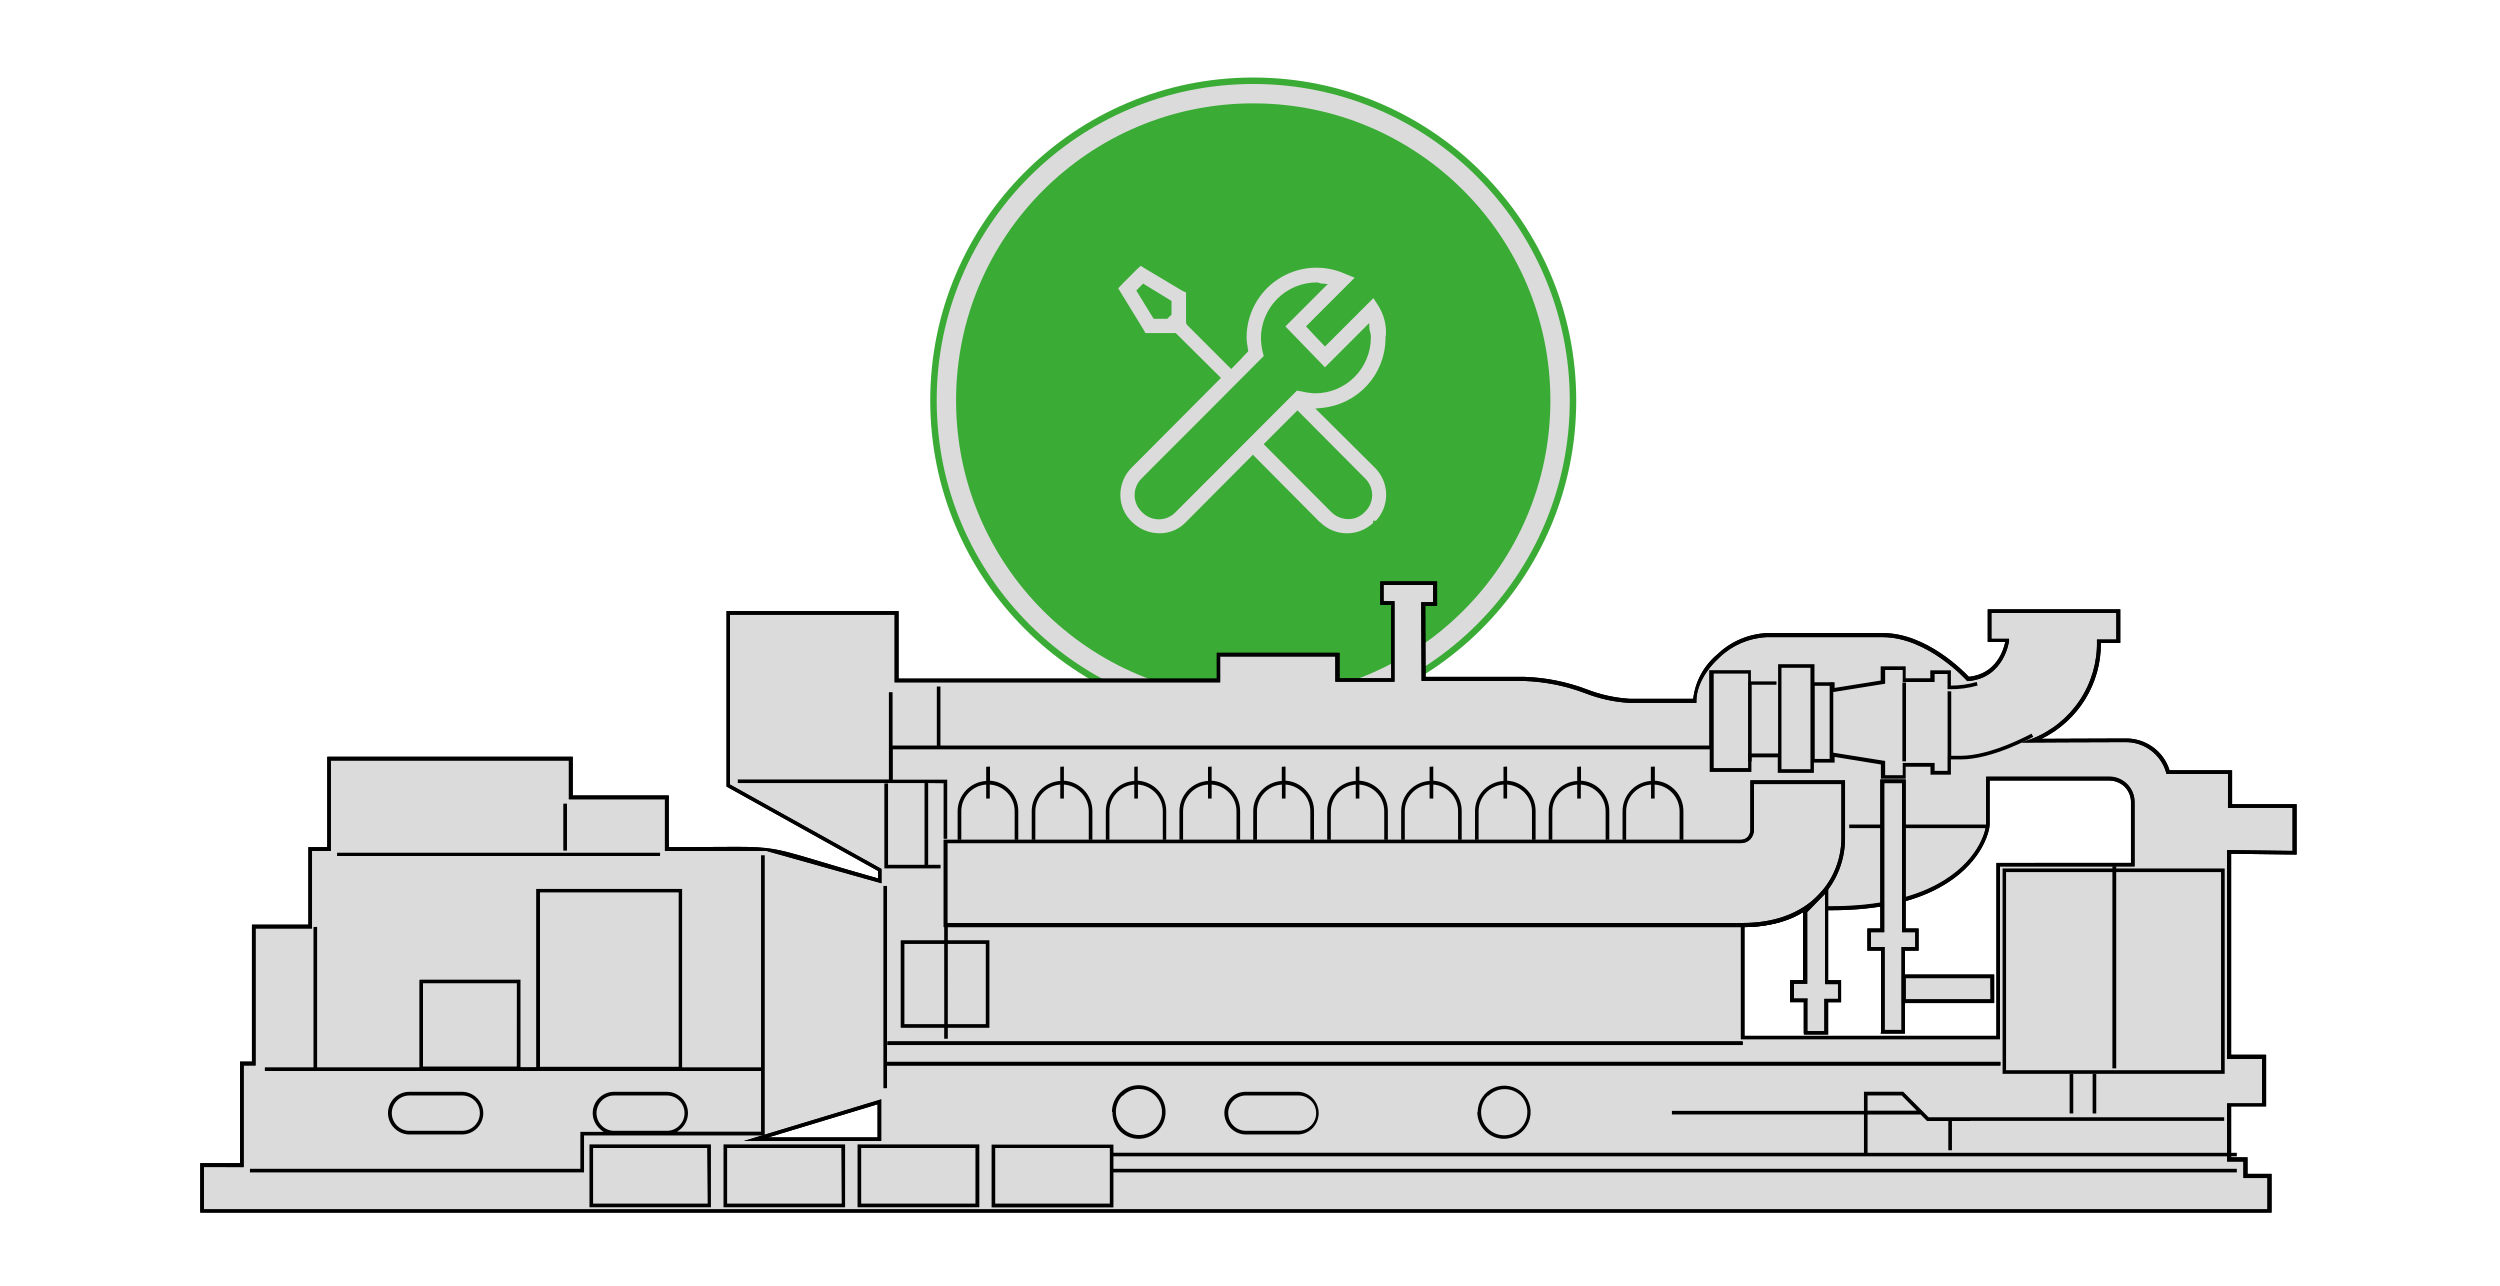
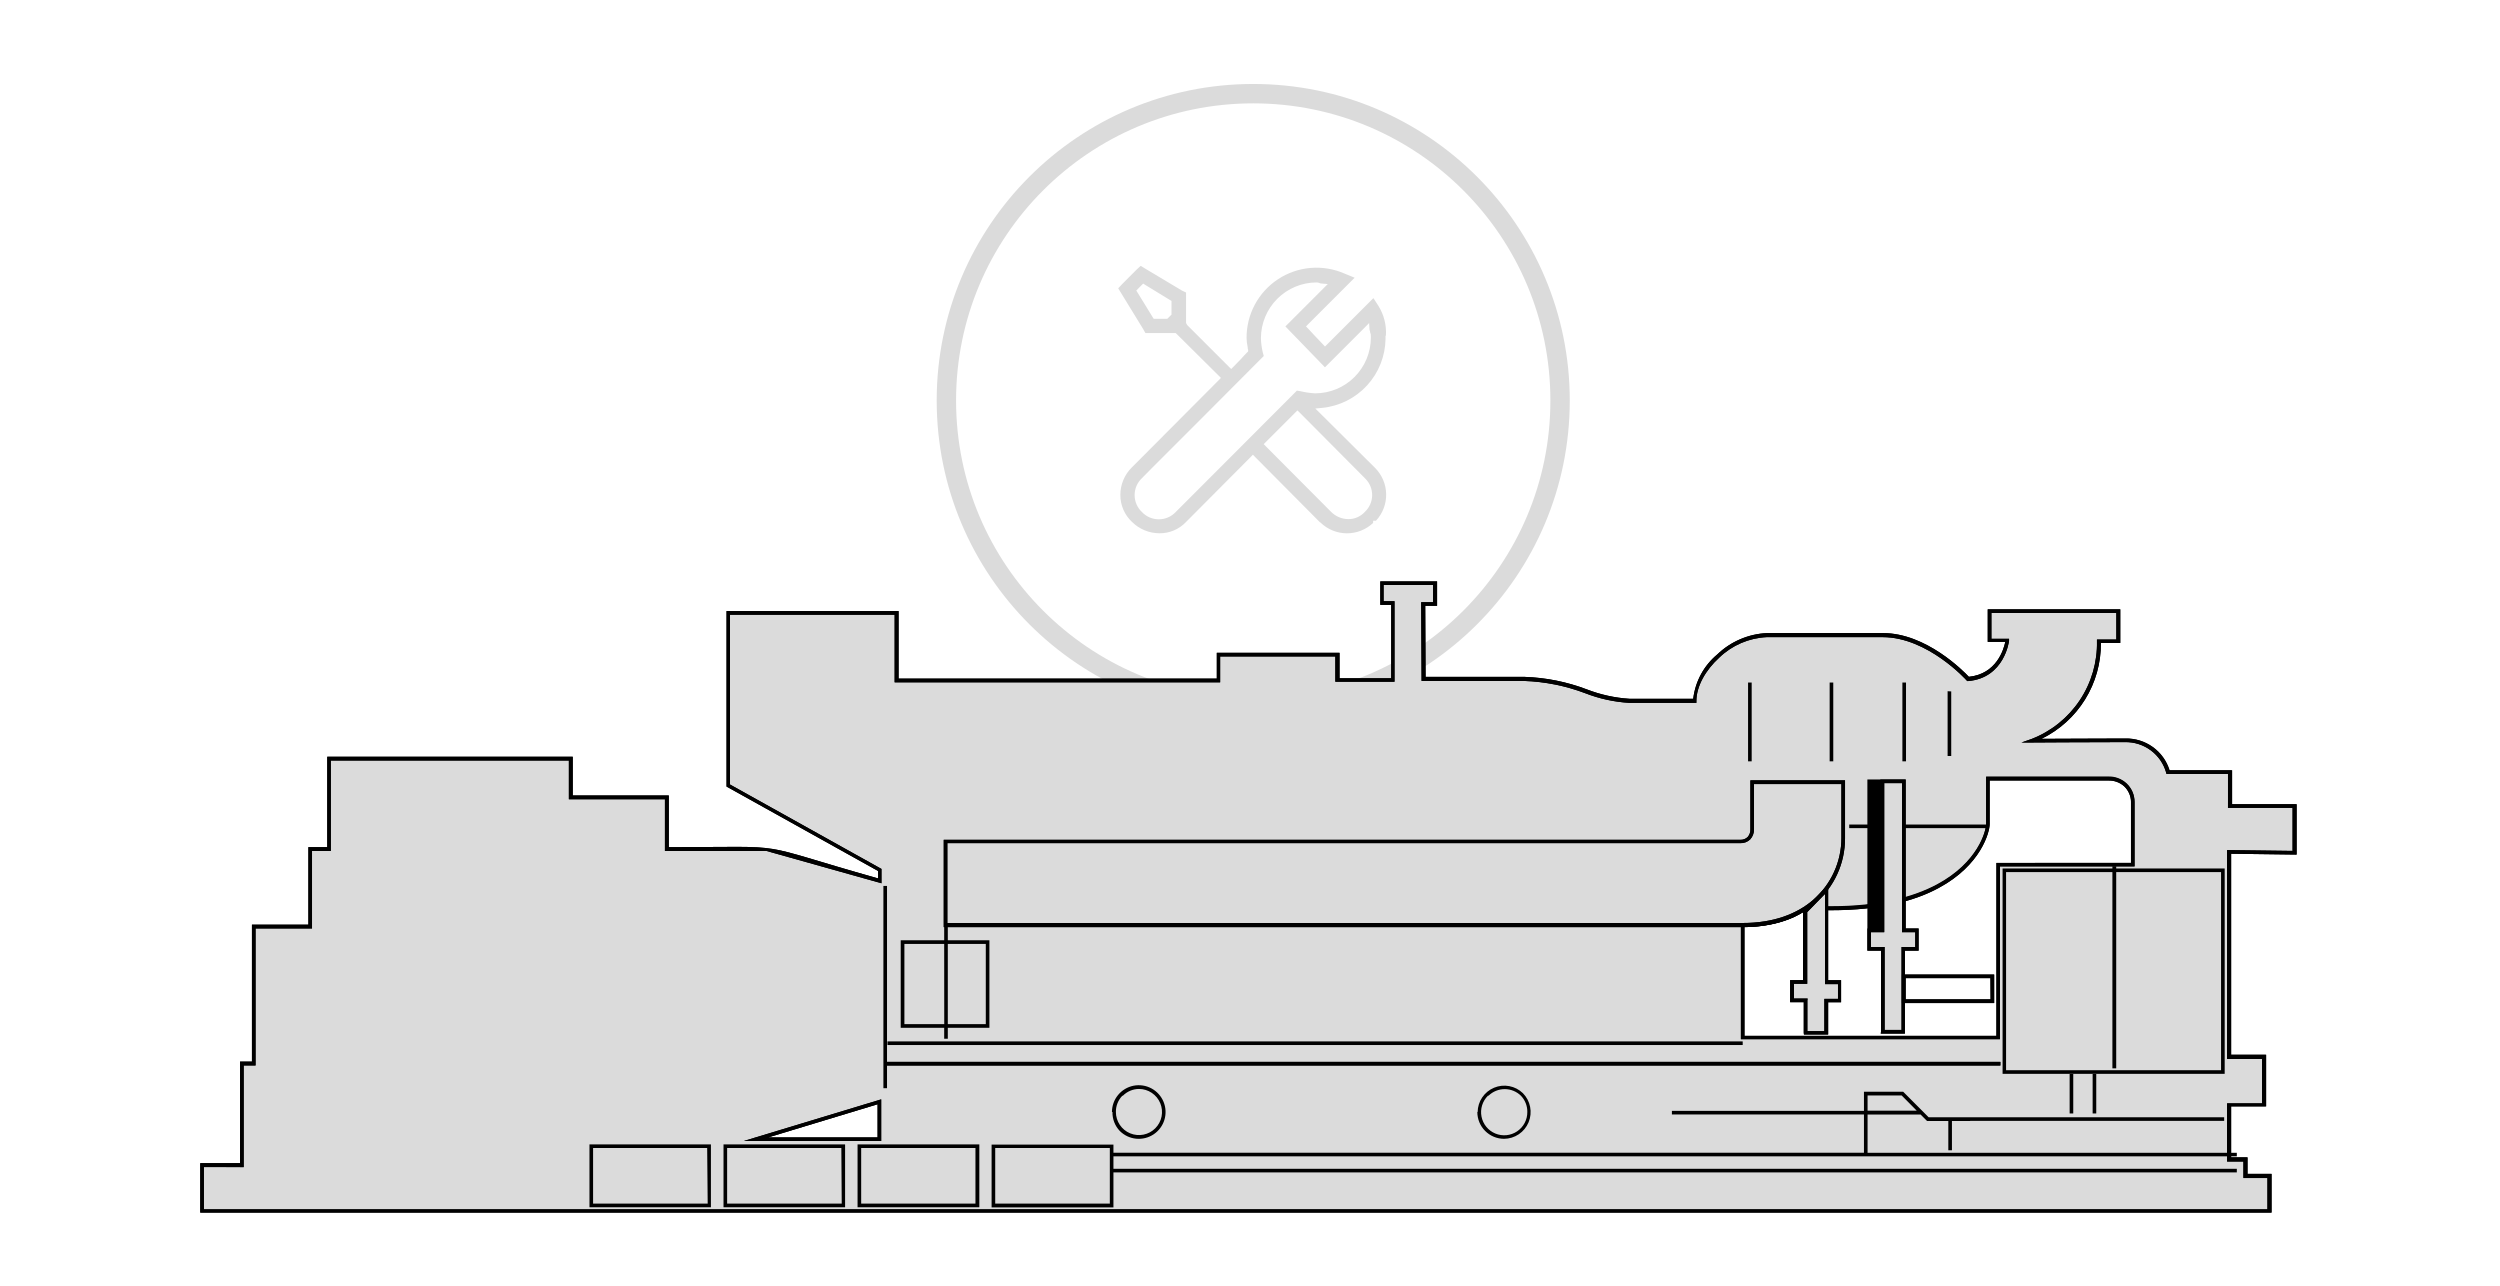
<svg xmlns="http://www.w3.org/2000/svg" width="387" height="199" viewBox="0 0 387 199" fill="none">
  <g clip-path="url(#clip0_19_4)">
-     <path d="M194 112C221.614 112 244 89.614 244 62C244 34.386 221.614 12 194 12C166.386 12 144 34.386 144 62C144 89.614 166.386 112 194 112Z" fill="#3AAB35" />
    <path d="M194 109.5C220.234 109.5 241.5 88.234 241.5 62C241.5 35.767 220.234 14.5 194 14.5C167.766 14.5 146.5 35.767 146.5 62C146.5 88.234 167.766 109.5 194 109.5Z" stroke="#DBDBDB" stroke-width="3" />
    <path d="M212.85 72.42L204.37 63.99L203.61 63.24L204.68 63.14C207.34 62.875 209.81 61.639 211.617 59.67C213.425 57.7 214.444 55.133 214.48 52.46V51.96H214.54C214.643 50.34 214.238 48.728 213.38 47.35L212.6 46.15L205.11 53.64L204.76 53.27L203.51 51.96L202.51 50.88L202.17 50.53L202.51 50.18L209.7 42.99L208.16 42.36C206.505 41.629 204.693 41.325 202.89 41.475C201.087 41.626 199.351 42.226 197.84 43.221C196.328 44.215 195.091 45.573 194.24 47.17C193.389 48.767 192.953 50.551 192.97 52.36C192.98 52.825 193.037 53.287 193.14 53.74C193.14 53.88 193.14 54.01 193.21 54.15V54.41L193.02 54.59C192.69 54.92 192.4 55.23 192.09 55.59L192.04 55.64L190.94 56.77L190.59 57.12L190.23 56.77L183.78 50.32L183.6 50V45.28L183 45L177.31 41.6L176.58 41.15L175.94 41.74L173.69 44L173.1 44.63L173.55 45.37L177 51L177.31 51.56H182L182.15 51.7L188.65 58.15L189 58.5L188.65 58.86L176.75 70.81L175.19 72.37C174.067 73.492 173.434 75.013 173.43 76.6C173.424 77.385 173.582 78.162 173.891 78.883C174.201 79.604 174.657 80.254 175.23 80.79C176.365 81.917 177.9 82.55 179.5 82.55C180.267 82.556 181.027 82.404 181.732 82.103C182.438 81.802 183.074 81.358 183.6 80.8L193.6 70.75L193.95 70.39L194.3 70.75L204.3 80.82L204.41 80.89C205.498 81.949 206.954 82.546 208.473 82.557C209.991 82.568 211.455 81.993 212.56 80.95V80.61H213C214.04 79.491 214.605 78.012 214.578 76.485C214.55 74.957 213.93 73.5 212.85 72.42ZM181.35 48.7L180.7 49.35H178.59L178.44 49.11L176.1 45.3L175.9 44.97L176.18 44.69L176.68 44.18L176.96 43.9L177.3 44.11L181.11 46.44L181.35 46.59V48.7ZM190.55 70.7L182 79.26C181.664 79.617 181.259 79.901 180.809 80.096C180.359 80.29 179.875 80.39 179.385 80.39C178.895 80.39 178.41 80.29 177.96 80.096C177.51 79.901 177.105 79.617 176.77 79.26C176.412 78.924 176.128 78.517 175.933 78.067C175.739 77.616 175.639 77.131 175.639 76.64C175.639 76.149 175.739 75.664 175.933 75.213C176.128 74.763 176.412 74.357 176.77 74.02L178.41 72.36L186.41 64.36L195.18 55.56L195.63 55.11L195.46 54.48C195.3 53.781 195.209 53.067 195.19 52.35C195.195 50.063 196.106 47.871 197.723 46.254C199.34 44.636 201.532 43.725 203.82 43.72C203.985 43.725 204.148 43.762 204.3 43.83L204.47 43.88L205.54 43.97L204.78 44.73L198.98 50.53L199.76 51.34L202.23 53.89L204.33 56.06L205.1 56.86L211.19 50.77L211.94 50.01L212 51C212.011 51.1 212.038 51.198 212.08 51.29C212.087 51.32 212.087 51.35 212.08 51.38C212.183 51.616 212.228 51.873 212.21 52.13V52.26C212.207 54.546 211.298 56.738 209.683 58.356C208.067 59.974 205.876 60.885 203.59 60.89C202.838 60.852 202.091 60.745 201.36 60.57L200.76 60.47L200.34 60.89L190.55 70.7ZM211.26 79.26C210.938 79.609 210.546 79.888 210.111 80.077C209.675 80.267 209.205 80.363 208.73 80.36C208.226 80.356 207.728 80.253 207.264 80.055C206.801 79.858 206.381 79.571 206.03 79.21L195.97 69.11L195.62 68.75L200.84 63.53L201.2 63.88L211.26 74L211.33 74.07C211.677 74.409 211.952 74.816 212.137 75.264C212.323 75.713 212.415 76.195 212.409 76.68C212.402 77.165 212.297 77.645 212.099 78.088C211.902 78.532 211.616 78.93 211.26 79.26Z" fill="#DBDBDB" />
    <path d="M117 176.35L136.1 170.56V176.35H117ZM269.77 143.2C276.45 143.2 279.39 140.62 279.39 140.62H283.39C304.56 140.62 307.72 129.4 307.72 127.57V120.57H326.34C326.827 120.547 327.313 120.623 327.77 120.792C328.227 120.961 328.645 121.22 329 121.554C329.354 121.888 329.638 122.29 329.834 122.736C330.03 123.182 330.134 123.663 330.14 124.15V133.89H309.31V160.64H269.77V143.2ZM31.28 180.36V187.47H351.28V182.05H347.56V179.51H345V171.05H350.41V163.6H345V131.87L355.14 132.01V124.78H345.14V119.52H335.6C335.194 118.089 334.327 116.831 333.134 115.942C331.941 115.052 330.488 114.581 329 114.6C323.59 114.6 314.66 114.66 314.66 114.66C317.735 113.443 320.364 111.314 322.195 108.559C324.025 105.805 324.969 102.557 324.9 99.25H327.9V94.61H308V99.13H310.7C310.7 99.13 310.04 104.65 304.62 105.13C304.62 105.13 298.52 98.34 291.42 98.34H273.48C268.03 98.34 262.32 103.83 262.32 108.51H252.17C247.43 108.51 242.7 105.13 235.93 105.13H220.34L220.29 93.51H222.12V90.28H213.9V93.35H215.59V105.25H207V101.34H188.6V105.34H138.77V94.88H112.71V121.61L136.17 134.67V136.36L118.69 131.43H103.21V123.43H88.34V117.43H50.93V131.43H48V143.43H39.28V164.63H37.44V180.37L31.28 180.36Z" fill="#DBDBDB" />
    <path d="M116.94 176.08L136.41 170.18V176.63H115.13L116.94 176.08ZM135.85 170.94L118.92 176.07H135.85V170.94ZM269.77 142.94C276.35 142.94 279.2 140.43 279.21 140.42L279.29 140.36H283.4C290.99 140.36 296.25 138.91 299.86 136.97C306.18 133.58 307.45 128.73 307.45 127.59V120.28H326.35C327.403 120.244 328.427 120.625 329.2 121.34C329.581 121.699 329.887 122.131 330.098 122.61C330.309 123.089 330.422 123.606 330.43 124.13V134.13H309.59V160.88H269.49V142.88L269.77 142.94ZM279.49 140.94C278.98 141.34 276.02 143.45 270.05 143.52V160.37H309.05V133.58H329.89V124.12C329.882 123.672 329.785 123.23 329.604 122.82C329.424 122.41 329.164 122.039 328.84 121.73C328.164 121.121 327.279 120.799 326.37 120.83H308V127.58C308 128.79 306.68 133.93 300.11 137.46C296.43 139.46 291.11 140.91 283.39 140.91L279.49 140.94ZM31.56 180.64V187.19H351V182.33H347.28V179.79H344.75V170.79H350.16V163.9H344.75V131.59L354.89 131.72V125.06H344.89V119.8H335.36L335.31 119.59C334.917 118.212 334.079 117.002 332.927 116.15C331.775 115.298 330.373 114.852 328.94 114.88C323.44 114.88 314.7 114.94 314.6 114.94H312.92L314.51 114.38C317.541 113.196 320.135 111.108 321.94 108.399C323.745 105.691 324.674 102.494 324.6 99.24V99H327.6V94.89H308.27V98.89H311V99.21C311 99.21 310.31 104.95 304.66 105.43H304.52L304.43 105.32C304.43 105.32 298.43 98.63 291.43 98.63H273.48C270.73 98.761 268.121 99.888 266.14 101.8C264.03 103.72 262.6 106.23 262.6 108.52V108.8H252.17C249.857 108.66 247.58 108.16 245.42 107.32C242.383 106.167 239.177 105.522 235.93 105.41H220.06L220 93.22H221.84V90.56H214.18V93.07H215.87V105.53H206.71V101.62H188.88V105.62H138.49V95.16H113V121.44L136.45 134.51V136.73L118.66 131.73H102.93V123.73H88.06V117.73H51.21V131.73H48.3V143.73H39.56V164.93H37.72V180.67L31.56 180.64ZM31 187.47V180.08H37.16V164.34H39V143.14H47.74V131.14H50.66V117.14H88.66V123.14H103.53V131.14C123.46 131.14 115.66 130.27 135.93 135.98V134.83L112.47 121.76V94.59H139.1V105.05H188.36V101.05H207.36V105H215.36V93.63H213.67V90H222.46V93.78H220.63L220.68 104.78H235.99C239.295 104.89 242.559 105.545 245.65 106.72C247.757 107.536 249.976 108.025 252.23 108.17H262.11C262.424 105.496 263.752 103.044 265.82 101.32C267.904 99.312 270.649 98.132 273.54 98H291.47C298.18 98 303.97 103.91 304.78 104.77C309.09 104.33 310.18 100.5 310.42 99.36H307.7V94.32H328.22V99.53H325.22C325.245 102.62 324.393 105.654 322.765 108.28C321.137 110.906 318.798 113.018 316.02 114.37C318.74 114.37 324.93 114.32 329.02 114.32C330.541 114.284 332.033 114.745 333.269 115.633C334.505 116.52 335.418 117.787 335.87 119.24H345.54V124.49H355.54V132.29L345.4 132.16V163.27H350.81V171.27H345.4V179.16H347.94V181.71H351.66V187.71H31V187.47Z" fill="black" />
    <path d="M344.91 119.8H335.38L335.33 119.59C334.937 118.212 334.099 117.002 332.947 116.15C331.795 115.298 330.393 114.852 328.96 114.88C323.46 114.88 314.72 114.94 314.62 114.94H312.94L314.53 114.38C317.561 113.196 320.155 111.108 321.96 108.399C323.765 105.691 324.693 102.494 324.62 99.24V99H327.62V94.89H308.27V98.89H311V99.21C311 99.21 310.31 104.95 304.66 105.43H304.52L304.43 105.32C304.43 105.32 298.43 98.63 291.43 98.63H273.48C270.73 98.761 268.121 99.888 266.14 101.8C264.03 103.72 262.6 106.23 262.6 108.52V108.8H252.17C249.857 108.66 247.58 108.16 245.42 107.32C242.383 106.167 239.177 105.522 235.93 105.41H220.06L220 93.22H221.84V90.56H214.18V93.07H215.87V105.53H206.71V101.62H188.88V105.62H138.49V95.16H113V121.44L136.45 134.51V136.73L118.66 131.73H102.93V123.73H88.06V117.73H51.21V131.73H48.3V143.73H39.56V164.93H37.72V180.67H31.56V187.22H351V182.36H347.28V179.82H344.75V170.82H350.16V163.93H344.75V131.59L354.89 131.72V125.06H344.89L344.91 119.8ZM335.81 119.24H345.48V124.49H355.48V132.29L345.34 132.16V163.27H350.75V171.27H345.34V179.16H347.88V181.71H351.6V187.71H31V180.04H37.16V164.34H39V143.14H47.74V131.14H50.66V117.14H88.66V123.14H103.53V131.14C123.46 131.14 115.66 130.27 135.93 135.98V134.83L112.47 121.76V94.59H139.1V105.05H188.36V101.05H207.36V105H215.36V93.63H213.67V90H222.46V93.78H220.63L220.68 104.78H235.99C239.295 104.89 242.559 105.545 245.65 106.72C247.757 107.536 249.976 108.025 252.23 108.17H262.11C262.424 105.496 263.752 103.044 265.82 101.32C267.904 99.312 270.649 98.132 273.54 98H291.47C298.18 98 303.97 103.91 304.78 104.77C309.09 104.33 310.18 100.5 310.42 99.36H307.7V94.32H328.22V99.53H325.22C325.245 102.62 324.393 105.654 322.765 108.28C321.137 110.906 318.798 113.018 316.02 114.37C318.74 114.37 324.93 114.32 329.02 114.32C330.531 114.297 332.009 114.764 333.233 115.651C334.457 116.538 335.361 117.797 335.81 119.24Z" fill="black" />
-     <path d="M143.68 121.22V133.87H145.6V134.43H136.9V121.28H137.47V133.87H143.12V121.22H138.21H114.21V120.66H137.6V107.15H138.17V115.41H145.02V106.27H145.58V115.41H264.58V103.75H271.04V105.48H275V106H270.61V104.27H265.28V118.9H270.61V116.64H275.25V102.82H280.88V105.61H284V106.49L291.13 105.35V103.15H295V105H298.81V103.77H302V106.13C303.353 106.133 304.7 105.945 306 105.57L306.13 106.12C304.706 106.526 303.23 106.718 301.75 106.69H301.48V104.34H299.48V105.57H294.54V103.72H291.82V105.84L283.57 107.16V106.16H280.92V117.48H283.57V116.48L291.82 117.8V120H294.54V118.1H299.48V119.33H301.48V117H303.48C308.3 117 314.42 113.58 314.48 113.57L314.75 114.06C314.75 114.06 308.49 117.56 303.52 117.56H302V119.92H298.84V118.69H295V120.54H291.16V118.34L284 117.17V118.05H280.79V119.64H275.2V117.24H271.12V119.5H264.66V116H138.21V120.69H146.63V129.85H146.07V121.25L143.68 121.22ZM153.25 118.66V120.85C154.384 120.924 155.451 121.411 156.25 122.22C157.132 123.1 157.628 124.294 157.63 125.54V130H157.07V125.58C157.072 124.531 156.676 123.521 155.961 122.754C155.246 121.987 154.266 121.521 153.22 121.45V123.61H152.66V121.45C151.614 121.521 150.634 121.987 149.919 122.754C149.204 123.521 148.808 124.531 148.81 125.58V130H148.24V125.58C148.243 124.383 148.701 123.232 149.522 122.361C150.343 121.49 151.465 120.964 152.66 120.89V118.7L153.25 118.66ZM164.69 118.66V120.85C165.883 120.926 167.002 121.453 167.821 122.324C168.64 123.195 169.097 124.345 169.1 125.54V130H168.54V125.58C168.538 124.533 168.14 123.525 167.426 122.759C166.712 121.993 165.734 121.526 164.69 121.45V123.61H164.13V121.45C163.084 121.523 162.104 121.99 161.388 122.756C160.672 123.522 160.272 124.531 160.27 125.58V130H159.71V125.58C159.713 124.383 160.171 123.232 160.992 122.361C161.813 121.49 162.935 120.964 164.13 120.89V118.7L164.69 118.66ZM176.12 118.66V120.85C177.315 120.921 178.437 121.447 179.257 122.319C180.077 123.191 180.532 124.343 180.53 125.54V130H180V125.58C180.002 124.531 179.606 123.521 178.891 122.754C178.176 121.987 177.196 121.521 176.15 121.45V123.61H175.59V121.45C174.544 121.521 173.564 121.987 172.849 122.754C172.134 123.521 171.738 124.531 171.74 125.58V130H171.18V125.58C171.178 124.383 171.633 123.231 172.453 122.359C173.273 121.487 174.395 120.961 175.59 120.89V118.7L176.12 118.66ZM187.56 118.66V120.85C188.753 120.926 189.872 121.453 190.691 122.324C191.51 123.195 191.967 124.345 191.97 125.54V130H191.41V125.58C191.412 124.531 191.016 123.521 190.301 122.754C189.586 121.987 188.606 121.521 187.56 121.45V123.61H187V121.45C185.954 121.523 184.974 121.99 184.258 122.756C183.542 123.522 183.142 124.531 183.14 125.58V130H182.58V125.58C182.583 124.383 183.041 123.232 183.862 122.361C184.683 121.49 185.805 120.964 187 120.89V118.7L187.56 118.66ZM199 118.66V120.85C200.193 120.926 201.312 121.453 202.131 122.324C202.95 123.195 203.407 124.345 203.41 125.54V130H202.84V125.58C202.843 124.533 202.447 123.524 201.735 122.758C201.022 121.991 200.044 121.523 199 121.45V123.61H198.44V121.45C197.392 121.519 196.41 121.984 195.693 122.751C194.976 123.518 194.578 124.53 194.58 125.58V130H194V125.58C194.003 124.383 194.461 123.232 195.282 122.361C196.103 121.49 197.225 120.964 198.42 120.89V118.7L199 118.66ZM210.43 118.66V120.85C211.623 120.926 212.742 121.453 213.561 122.324C214.38 123.195 214.837 124.345 214.84 125.54V130H214.28V125.58C214.282 124.531 213.886 123.521 213.171 122.754C212.456 121.987 211.476 121.521 210.43 121.45V123.61H209.87V121.45C208.824 121.523 207.844 121.99 207.128 122.756C206.412 123.522 206.012 124.531 206.01 125.58V130H205.45V125.58C205.453 124.383 205.911 123.232 206.732 122.361C207.553 121.49 208.675 120.964 209.87 120.89V118.7L210.43 118.66ZM221.87 118.66V120.85C223.063 120.924 224.183 121.45 225 122.322C225.818 123.194 226.272 124.345 226.27 125.54V130H225.71V125.58C225.713 124.533 225.317 123.524 224.605 122.758C223.892 121.991 222.914 121.523 221.87 121.45V123.61H221.3V121.45C220.256 121.523 219.278 121.991 218.565 122.758C217.852 123.524 217.457 124.533 217.46 125.58V130H216.9V125.58C216.898 124.385 217.352 123.234 218.17 122.362C218.987 121.49 220.107 120.964 221.3 120.89V118.7L221.87 118.66ZM233.3 118.66V120.85C234.495 120.921 235.617 121.447 236.437 122.319C237.257 123.191 237.712 124.343 237.71 125.54V130H237.15V125.58C237.152 124.531 236.756 123.521 236.041 122.754C235.326 121.987 234.346 121.521 233.3 121.45V123.61H232.74V121.45C231.694 121.521 230.714 121.987 229.999 122.754C229.284 123.521 228.888 124.531 228.89 125.58V130H228.33V125.58C228.328 124.383 228.783 123.231 229.603 122.359C230.423 121.487 231.545 120.961 232.74 120.89V118.7L233.3 118.66ZM244.74 118.66V120.85C245.874 120.924 246.941 121.411 247.74 122.22C248.622 123.1 249.118 124.294 249.12 125.54V130H248.55V125.58C248.553 124.533 248.157 123.524 247.445 122.758C246.732 121.991 245.754 121.523 244.71 121.45V123.61H244.15V121.45C243.104 121.521 242.124 121.987 241.409 122.754C240.694 123.521 240.298 124.531 240.3 125.58V130H239.74V125.58C239.738 124.383 240.193 123.231 241.013 122.359C241.833 121.487 242.955 120.961 244.15 120.89V118.7L244.74 118.66ZM256.17 118.66V120.85C257.365 120.924 258.487 121.45 259.308 122.321C260.129 123.192 260.587 124.343 260.59 125.54V130H260V125.58C259.997 124.531 259.598 123.522 258.882 122.756C258.166 121.99 257.186 121.523 256.14 121.45V123.61H255.58V121.45C254.534 121.521 253.554 121.987 252.839 122.754C252.124 123.521 251.728 124.531 251.73 125.58V130H251.17V125.58C251.172 124.334 251.668 123.14 252.55 122.26C253.348 121.451 254.416 120.964 255.55 120.89V118.7L256.17 118.66ZM280.26 103.38H275.77V119.07H280.26V103.38Z" fill="black" />
    <path d="M329.87 133.57V124.11C329.862 123.662 329.765 123.22 329.585 122.81C329.404 122.4 329.145 122.029 328.82 121.72C328.145 121.111 327.259 120.789 326.35 120.82H308V127.57C308 128.78 306.68 133.92 300.11 137.45C296.43 139.45 291.11 140.9 283.39 140.9H279.48C278.97 141.3 276.01 143.41 270.04 143.48V160.33H309.04V133.58L329.87 133.57ZM330.43 124.11V134.11H309.59V160.86H269.49V142.86H269.77C276.35 142.86 279.2 140.35 279.21 140.34L279.29 140.28H283.4C290.99 140.28 296.24 138.83 299.86 136.89C306.18 133.5 307.45 128.64 307.45 127.51V120.2H326.35C327.403 120.164 328.427 120.545 329.2 121.26C329.589 121.626 329.899 122.068 330.11 122.558C330.322 123.048 330.431 123.576 330.43 124.11Z" fill="black" />
    <path d="M327.59 134.09V134.44H344.38V166.23H310V134.44H327V134.09H327.59ZM327.59 135V165.38H327V135H310.54V165.67H343.82V135H327.59Z" fill="black" />
    <path d="M285.33 121.08H271.24V128.41C271.258 128.66 271.222 128.911 271.134 129.146C271.046 129.381 270.909 129.594 270.732 129.772C270.555 129.949 270.341 130.086 270.106 130.174C269.871 130.262 269.62 130.298 269.37 130.28H146.37V143.2H269.77C280.54 143.2 285.33 136.14 285.33 129.75V121.08Z" fill="#DBDBDB" />
    <path d="M285.05 121.37H271.52V128.37C271.533 128.955 271.318 129.521 270.92 129.95C270.713 130.144 270.469 130.295 270.203 130.393C269.937 130.491 269.653 130.534 269.37 130.52H146.65V142.88H269.77C274.6 142.88 278.2 141.45 280.68 139.3C282.054 138.109 283.155 136.636 283.909 134.981C284.663 133.326 285.052 131.529 285.05 129.71V121.37ZM271.24 120.8H285.61V129.8C285.611 131.696 285.205 133.571 284.418 135.296C283.632 137.022 282.483 138.558 281.05 139.8C278.47 142.03 274.74 143.52 269.77 143.52H146.09V130H269.37C269.579 130.013 269.789 129.984 269.987 129.913C270.185 129.843 270.366 129.733 270.52 129.59C270.816 129.27 270.974 128.846 270.96 128.41V120.8H271.24Z" fill="black" />
    <path d="M285.05 121.37H271.52V128.37C271.533 128.955 271.318 129.521 270.92 129.95C270.713 130.144 270.469 130.295 270.203 130.393C269.937 130.491 269.653 130.534 269.37 130.52H146.65V142.88H269.77C274.6 142.88 278.2 141.45 280.68 139.3C282.054 138.109 283.155 136.636 283.909 134.981C284.663 133.326 285.052 131.529 285.05 129.71V121.37ZM271.24 120.8H285.61V129.8C285.611 131.696 285.205 133.571 284.418 135.296C283.632 137.022 282.483 138.558 281.05 139.8C278.47 142.03 274.74 143.52 269.77 143.52H146.09V130H269.37C269.579 130.013 269.789 129.984 269.987 129.913C270.185 129.843 270.366 129.733 270.52 129.59C270.816 129.27 270.974 128.846 270.96 128.41V120.8H271.24ZM307.88 128.2H286.26V127.64H307.88V128.2Z" fill="black" />
    <path d="M291.46 159.72V146.88H289.35V144H291.35V121H294.66V144H296.71V146.86H294.59V159.7L291.46 159.72Z" fill="#DBDBDB" />
    <path d="M291.18 159.72V147.16H289.07V143.73H291.07V120.66H295V143.73H297V147.16H294.88V160H291.14L291.18 159.72ZM291.74 146.88V159.43H294.36V146.6H296.48V144.3H294.43V121.23H291.68V144.3H289.63V146.6H291.74V146.88Z" fill="black" />
-     <path d="M291.18 159.72V147.16H289.07V143.73H291.07V120.66H295V143.73H297V147.16H294.88V160H291.14L291.18 159.72ZM291.74 146.88V159.43H294.36V146.6H296.48V144.3H294.43V121.23H291.68V144.3H289.63V146.6H291.74V146.88Z" fill="black" />
+     <path d="M291.18 159.72V147.16H289.07V143.73V120.66H295V143.73H297V147.16H294.88V160H291.14L291.18 159.72ZM291.74 146.88V159.43H294.36V146.6H296.48V144.3H294.43V121.23H291.68V144.3H289.63V146.6H291.74V146.88Z" fill="black" />
    <path d="M279.5 159.88V154.88H277.39V152H279.39V141.08L282.72 137.68V152H284.72V154.86H282.61V159.86L279.5 159.88Z" fill="#DBDBDB" />
    <path d="M279.22 159.88V155.14H277.11V151.72H279.11V141L283 137V151.73H285V155.15H283V160.15H279.25L279.22 159.88ZM279.78 154.88V159.62H282.41V154.62H284.52V152.34H282.52V138.37L279.76 141.2V152.29H277.71V154.57H279.82L279.78 154.88Z" fill="black" />
    <path d="M279.22 159.88V155.14H277.11V151.72H279.11V141L283 137V151.73H285V155.15H283V160.15H279.25L279.22 159.88ZM279.78 154.88V159.62H282.41V154.62H284.52V152.34H282.52V138.37L279.76 141.2V152.29H277.71V154.57H279.82L279.78 154.88ZM137.31 137.14V168.45H136.75V137.14H137.31Z" fill="black" />
    <path d="M135.85 170.94L118.92 176.07H135.85V170.94ZM116.94 176.08L136.41 170.18V176.63H115.13L116.94 176.08Z" fill="black" />
-     <path d="M190.13 172.31C190.129 172.669 190.199 173.025 190.335 173.358C190.472 173.69 190.673 173.992 190.926 174.247C191.18 174.501 191.482 174.703 191.813 174.841C192.145 174.979 192.501 175.05 192.86 175.05H201C201.361 175.051 201.718 174.981 202.051 174.844C202.384 174.707 202.686 174.505 202.941 174.25C203.196 173.996 203.397 173.693 203.535 173.36C203.672 173.027 203.742 172.67 203.74 172.31C203.74 171.951 203.669 171.595 203.532 171.263C203.394 170.931 203.192 170.63 202.937 170.376C202.683 170.122 202.381 169.922 202.048 169.785C201.716 169.648 201.36 169.579 201 169.58H192.85C192.126 169.58 191.432 169.868 190.92 170.38C190.408 170.892 190.12 171.586 190.12 172.31H190.13ZM190.53 174.65C189.901 174.033 189.542 173.191 189.53 172.31C189.529 171.877 189.613 171.448 189.778 171.048C189.943 170.648 190.185 170.284 190.491 169.977C190.796 169.671 191.159 169.427 191.559 169.261C191.959 169.095 192.388 169.01 192.82 169.01H201C201.846 169.057 202.641 169.425 203.223 170.04C203.804 170.654 204.129 171.469 204.129 172.315C204.129 173.161 203.804 173.976 203.223 174.59C202.641 175.205 201.846 175.574 201 175.62H192.85C191.98 175.613 191.147 175.265 190.53 174.65ZM92.34 172.31C92.339 172.671 92.411 173.029 92.55 173.362C92.689 173.695 92.893 173.997 93.15 174.25C93.402 174.506 93.703 174.708 94.034 174.846C94.366 174.983 94.722 175.053 95.08 175.05H103.23C103.589 175.052 103.945 174.982 104.276 174.844C104.607 174.707 104.908 174.505 105.16 174.25C105.546 173.869 105.808 173.382 105.916 172.85C106.023 172.319 105.97 171.768 105.763 171.267C105.556 170.766 105.204 170.339 104.753 170.038C104.302 169.738 103.772 169.578 103.23 169.58H95.08C94.721 169.579 94.365 169.648 94.033 169.785C93.7 169.922 93.398 170.122 93.144 170.376C92.889 170.63 92.687 170.931 92.549 171.263C92.411 171.595 92.34 171.951 92.34 172.31ZM92.75 174.65C92.437 174.346 92.188 173.982 92.016 173.58C91.844 173.179 91.754 172.747 91.75 172.31C91.753 171.436 92.102 170.598 92.72 169.979C93.338 169.361 94.176 169.013 95.05 169.01H103.2C104.075 169.013 104.913 169.361 105.531 169.979C106.149 170.598 106.498 171.436 106.5 172.31C106.497 172.747 106.407 173.179 106.235 173.58C106.063 173.982 105.814 174.346 105.5 174.65C105.293 174.854 105.061 175.032 104.81 175.18H117.81V132.39H118.38V175.77H117.81H90.41V181.49H38.69V180.93H89.84V175.21H93.44C93.188 175.052 92.957 174.864 92.75 174.65ZM60.65 172.31C60.651 172.671 60.722 173.028 60.861 173.361C61 173.694 61.204 173.996 61.46 174.25C61.712 174.506 62.013 174.708 62.344 174.846C62.676 174.983 63.032 175.053 63.39 175.05H71.54C71.901 175.052 72.258 174.982 72.591 174.845C72.924 174.707 73.226 174.505 73.48 174.25C73.992 173.734 74.28 173.037 74.28 172.31C74.28 171.951 74.21 171.595 74.072 171.263C73.934 170.931 73.732 170.63 73.477 170.376C73.223 170.122 72.921 169.922 72.588 169.785C72.256 169.648 71.9 169.579 71.54 169.58H63.39C63.031 169.579 62.675 169.648 62.343 169.785C62.01 169.922 61.708 170.122 61.454 170.376C61.199 170.63 60.997 170.931 60.859 171.263C60.721 171.595 60.65 171.951 60.65 172.31ZM61.06 174.65C60.747 174.346 60.498 173.982 60.326 173.58C60.154 173.179 60.064 172.747 60.06 172.31C60.063 171.436 60.412 170.598 61.03 169.979C61.648 169.361 62.486 169.013 63.36 169.01H71.51C72.385 169.013 73.223 169.361 73.841 169.979C74.459 170.598 74.808 171.436 74.81 172.31C74.81 173.186 74.463 174.027 73.844 174.647C73.226 175.267 72.387 175.617 71.51 175.62H63.39C62.516 175.616 61.679 175.267 61.06 174.65ZM65.2 151.65H80.57V165.19H83V137.61H105.59V165.22H117.81V165.79H41V165.22H48.53V143.49H49.09V165.22H64.92V151.68L65.2 151.65ZM80.01 152.21H65.48V165.1H80L80.01 152.21ZM87.77 124.41V131.67H87.2V124.41H87.77ZM102.18 132.51H52.18V132H102.18V132.51ZM105.06 138.14H83.59V165.14H105.06V138.14Z" fill="black" />
-     <path d="M294.7 151.14H308.41V155H294.7V151.14Z" fill="#DBDBDB" />
    <path d="M294.7 150.86H308.7V155.27H294.42V150.86H294.7ZM308.12 151.42H295V154.7H308.14L308.12 151.42Z" fill="black" />
    <path d="M294.7 150.86H308.7V155.27H294.42V150.86H294.7ZM308.12 151.42H295V154.7H308.14L308.12 151.42Z" fill="black" />
-     <path d="M269.77 161.77H137.38V161.21H269.77V161.77Z" fill="black" />
    <path d="M269.77 161.77H137.38V161.21H269.77V161.77Z" fill="black" />
    <path d="M309.66 164.94H137.18V164.38H309.66V164.94Z" fill="black" />
    <path d="M309.66 164.94H137.18V164.38H309.66V164.94ZM304.96 173.53H302.16V178.06H301.6V173.53H298.31L297.31 172.53H289.1V178.45H346.26V179H172.36V180.93H346.26V181.49H172.36V186.91H153.5V177.18H172.36V178.44H288.54V172.52H258.81V171.96H288.54V169H294.61L298.55 172.95H344.3V173.51H305L304.96 173.53ZM296.71 171.93L294.38 169.58H289.1V171.93H296.71ZM139.71 145.55H146.16V143.48H146.72V145.55H153.16V159.1H146.72V160.8H146.16V159.1H139.43V145.55H139.71ZM152.6 146.12H146.72V158.54H152.6V146.12ZM146.16 146.12H140V158.54H146.17L146.16 146.12ZM271.16 105.66V117.85H270.6V105.66H271.16ZM283.79 105.66V117.85H283.23V105.66H283.79ZM295.05 105.66V117.85H294.49V105.66H295.05ZM302.05 107.03V117.03H301.49V107L302.05 107.03ZM320.94 166.26V172.36H320.38V166.26H320.94ZM324.5 166.26V172.36H323.94V166.26H324.5ZM171.8 177.71H154.06V186.32H171.8V177.71ZM133 177.15H151.6V186.88H132.75V177.15H133ZM151 177.71H133.31V186.32H151V177.71ZM112.24 177.15H130.82V186.88H112V177.15H112.24ZM130.24 177.71H112.56V186.32H130.3L130.24 177.71ZM91.47 177.15H110.05V186.88H91.25V177.15H91.47ZM109.47 177.71H91.81V186.32H109.55L109.47 177.71ZM172.13 172.14C172.13 171.18 172.464 170.249 173.073 169.507C173.683 168.765 174.531 168.257 175.473 168.07C176.415 167.884 177.393 168.029 178.239 168.483C179.086 168.936 179.749 169.669 180.116 170.557C180.482 171.445 180.53 172.432 180.25 173.351C179.97 174.269 179.38 175.063 178.581 175.595C177.781 176.127 176.822 176.366 175.866 176.27C174.911 176.175 174.018 175.75 173.34 175.07C172.59 174.281 172.184 173.228 172.21 172.14H172.13ZM173.74 169.62C173.415 169.953 173.159 170.347 172.988 170.78C172.816 171.212 172.732 171.675 172.74 172.14C172.74 172.846 172.949 173.536 173.342 174.123C173.734 174.71 174.291 175.168 174.944 175.438C175.596 175.708 176.314 175.779 177.006 175.641C177.699 175.504 178.335 175.164 178.834 174.664C179.334 174.165 179.674 173.529 179.811 172.837C179.949 172.144 179.878 171.426 179.608 170.774C179.338 170.122 178.88 169.564 178.293 169.172C177.706 168.779 177.016 168.57 176.31 168.57C175.846 168.572 175.388 168.666 174.96 168.847C174.533 169.027 174.145 169.29 173.82 169.62H173.74ZM228.74 172.14C228.75 171.333 228.995 170.547 229.447 169.879C229.898 169.21 230.535 168.688 231.28 168.378C232.024 168.067 232.843 167.982 233.636 168.131C234.429 168.281 235.16 168.659 235.74 169.22C236.315 169.8 236.705 170.537 236.863 171.338C237.021 172.14 236.939 172.97 236.627 173.724C236.315 174.479 235.788 175.125 235.111 175.582C234.433 176.038 233.637 176.284 232.82 176.29C231.723 176.285 230.672 175.845 229.898 175.067C229.124 174.29 228.69 173.237 228.69 172.14H228.74ZM230.34 169.61C229.919 170.024 229.606 170.537 229.431 171.101C229.256 171.665 229.223 172.264 229.336 172.844C229.448 173.425 229.703 173.968 230.076 174.426C230.45 174.884 230.931 175.242 231.477 175.469C232.022 175.695 232.616 175.784 233.204 175.725C233.792 175.667 234.356 175.464 234.847 175.134C235.337 174.804 235.739 174.359 236.015 173.836C236.291 173.314 236.434 172.731 236.43 172.14C236.438 171.673 236.354 171.21 236.182 170.775C236.01 170.341 235.755 169.945 235.43 169.61C234.76 168.96 233.863 168.596 232.93 168.596C231.997 168.596 231.1 168.96 230.43 169.61H230.34Z" fill="black" />
  </g>
  <defs>
    <clipPath id="clip0_19_4">
      <rect width="387" height="199" fill="white" />
    </clipPath>
  </defs>
</svg>